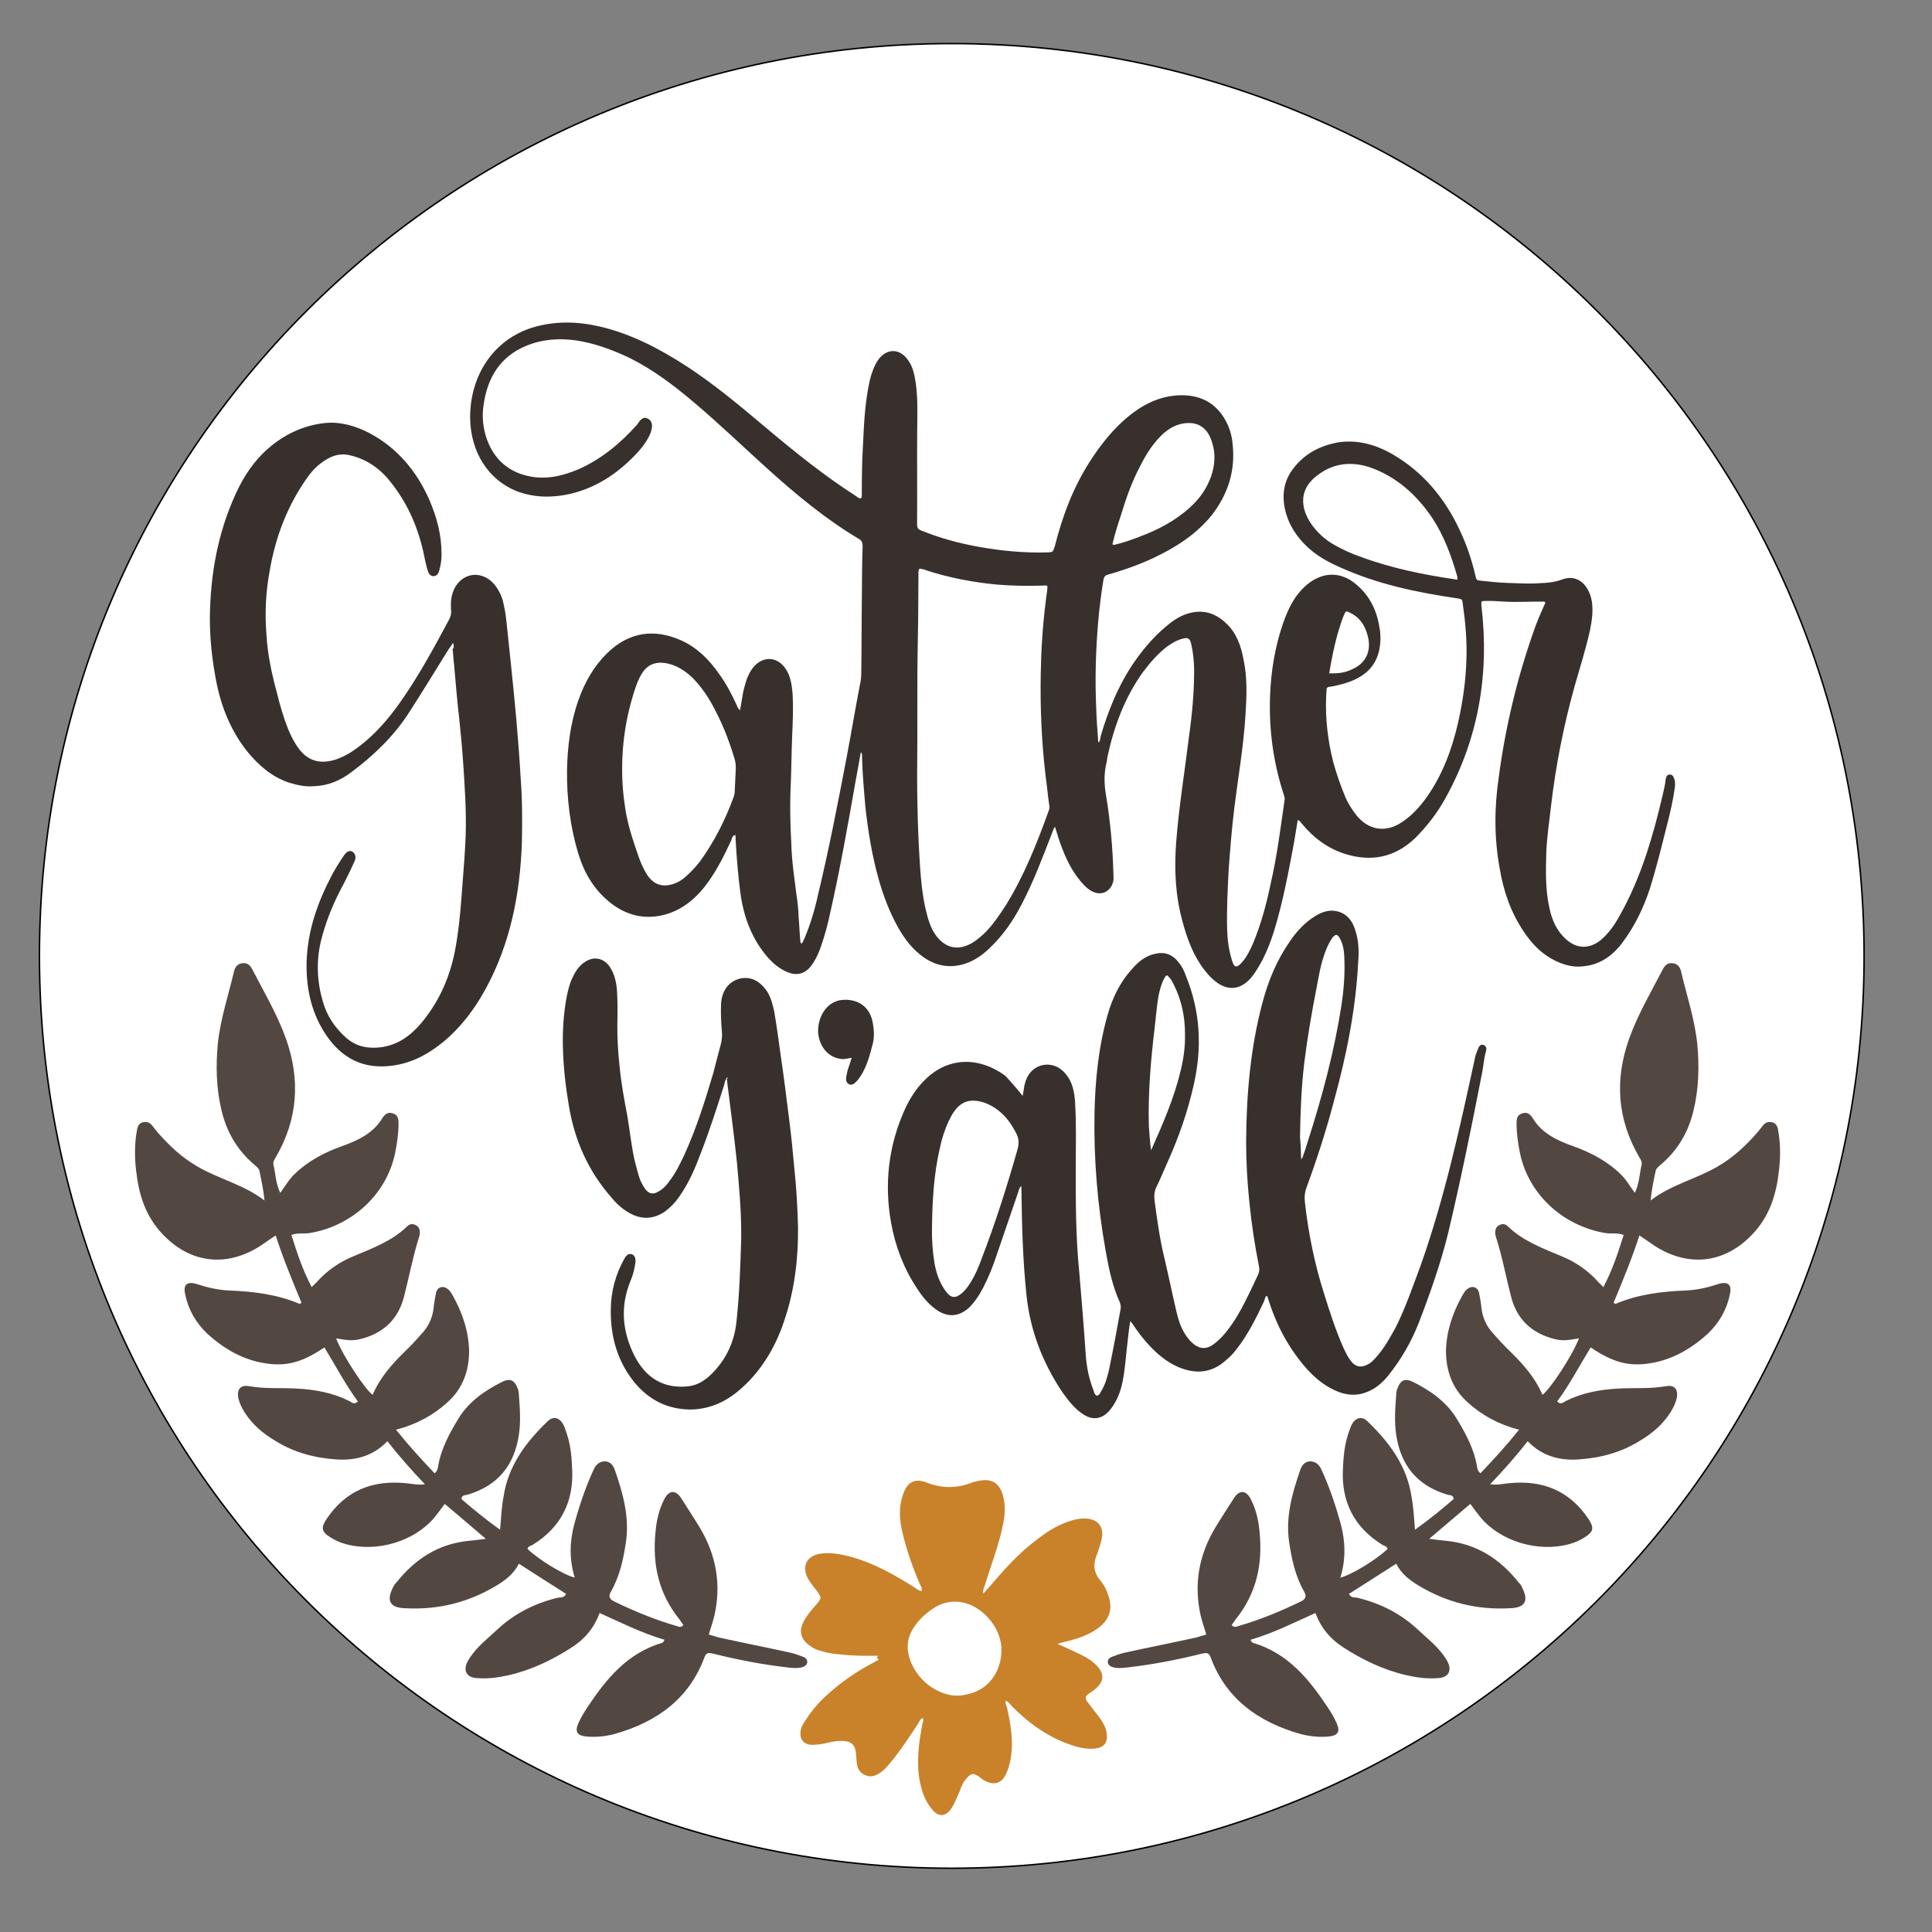
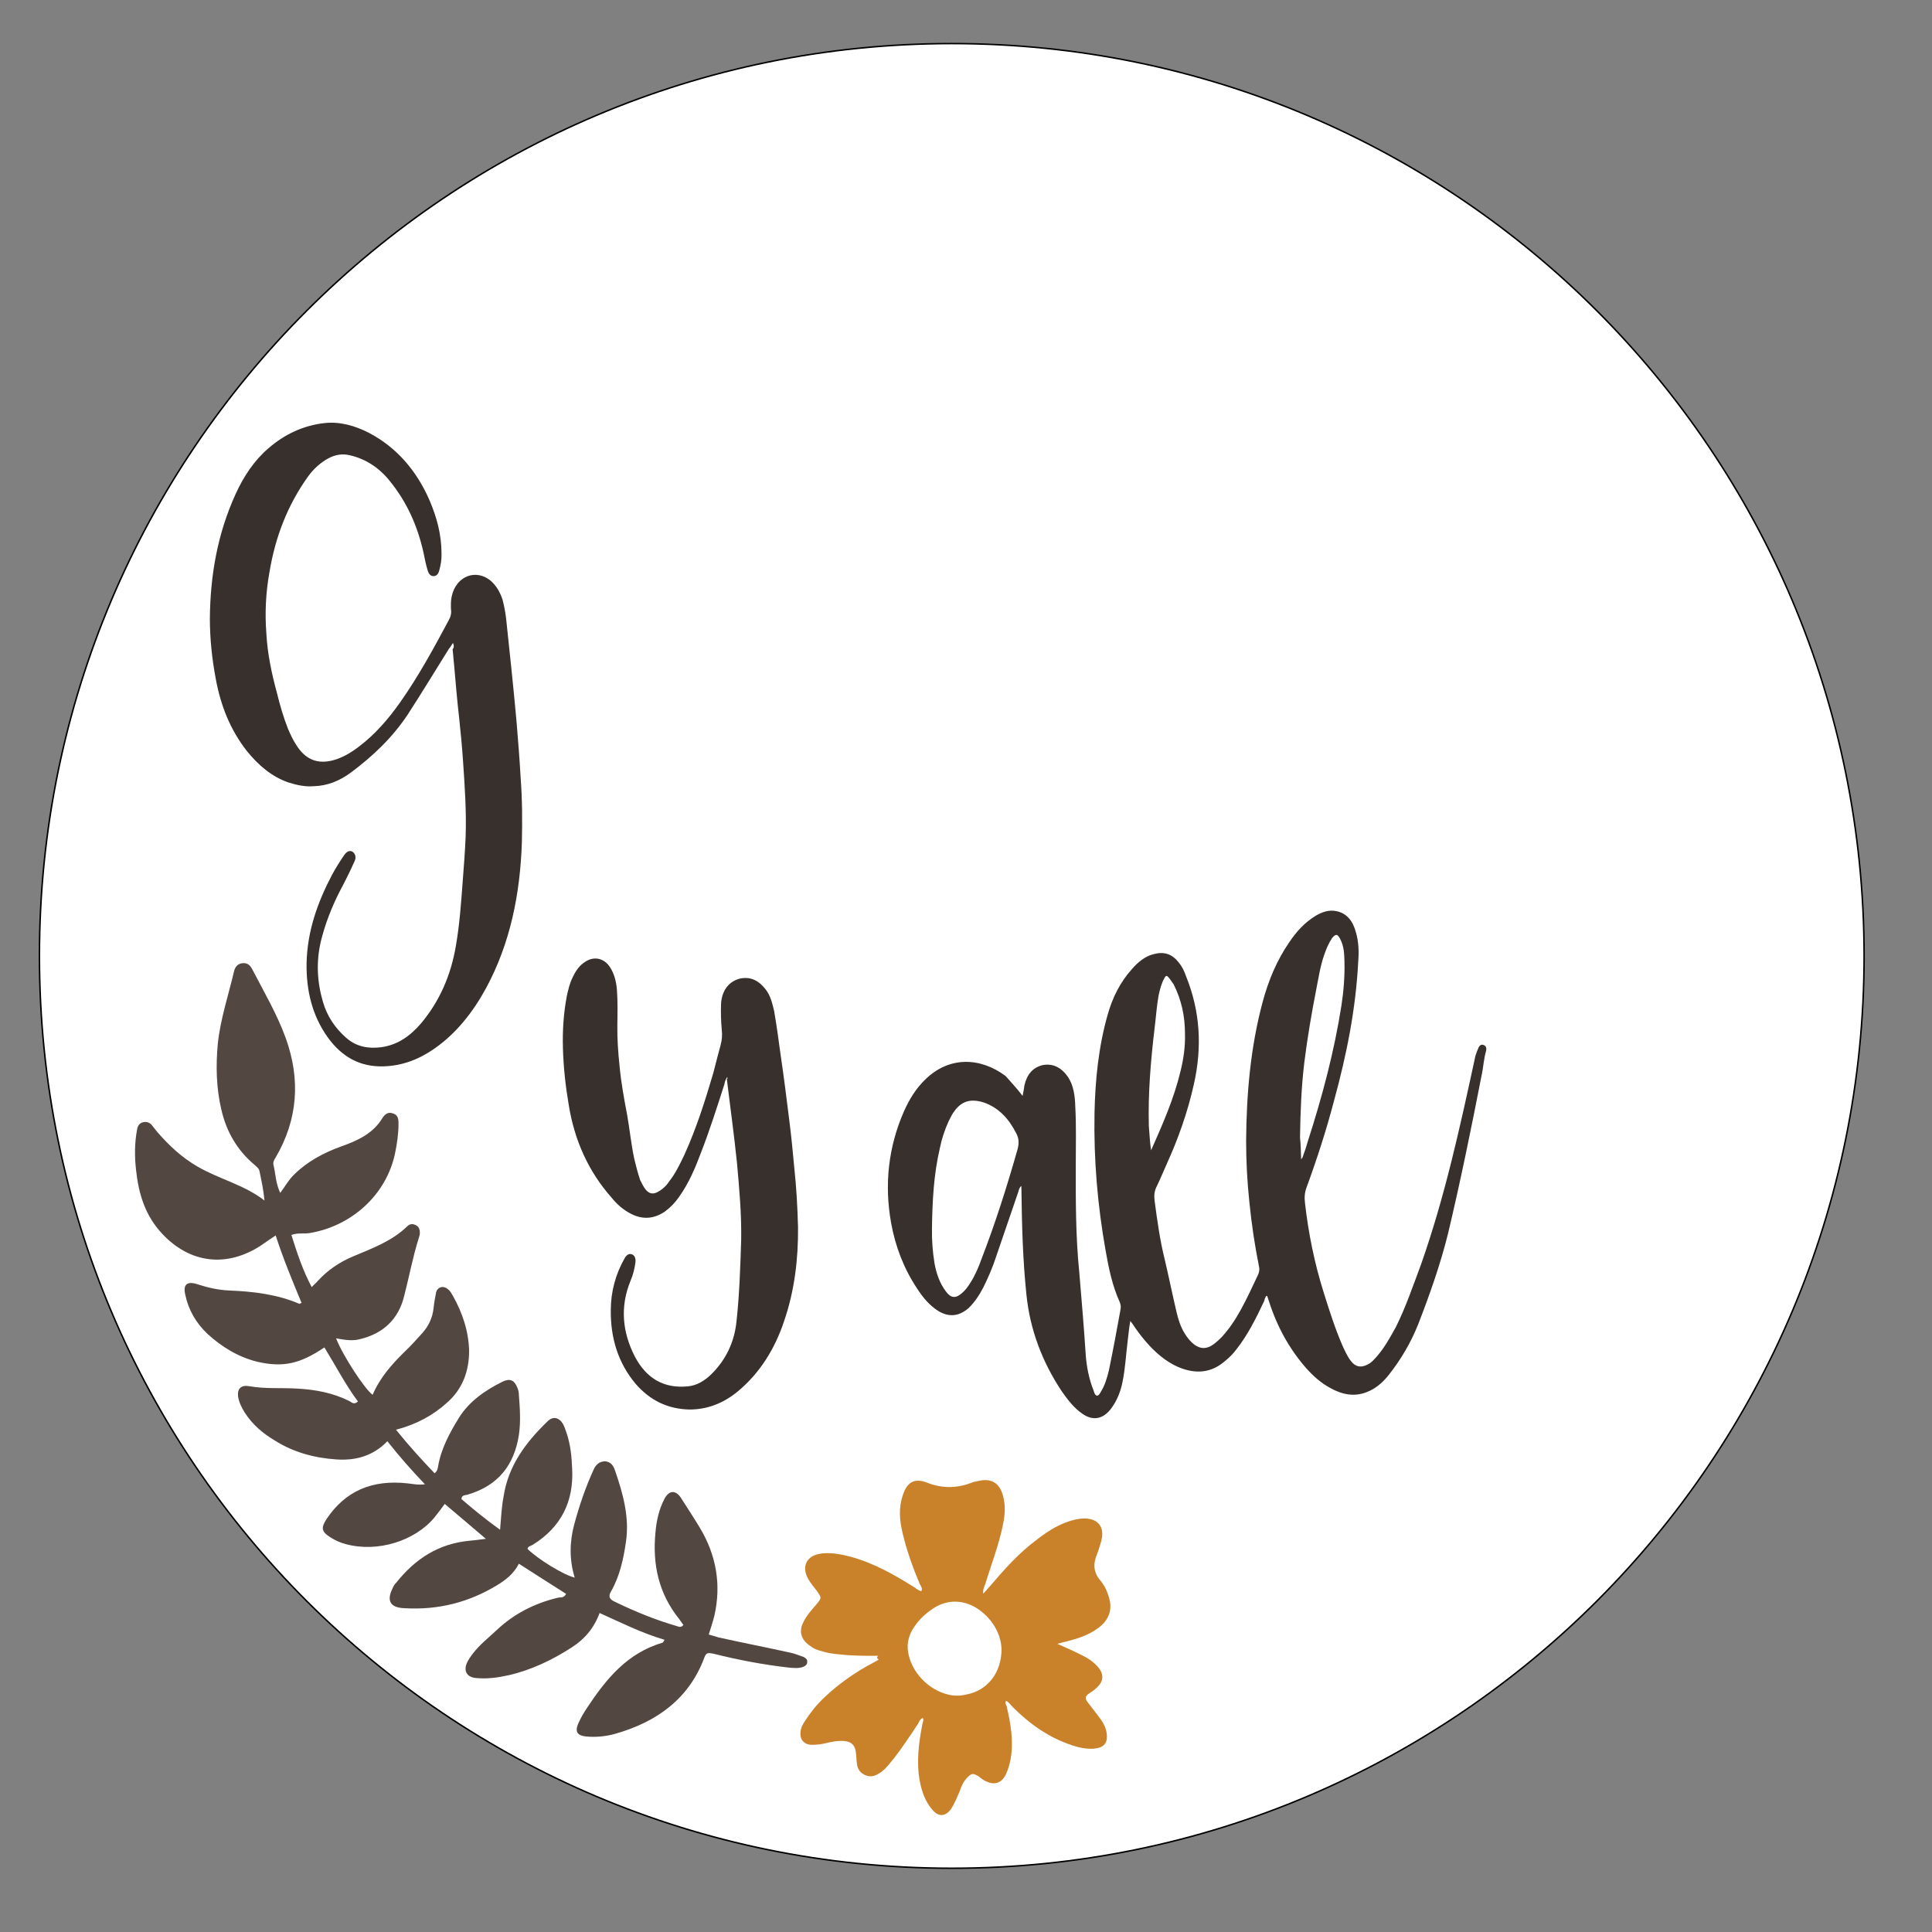
<svg xmlns="http://www.w3.org/2000/svg" xml:space="preserve" viewBox="0 0 1296 1296" height="1296px" width="1296px" y="0px" x="0px" version="1.1">
  <rect x="0" y="0" width="1296" height="1296" fill="#808080" stroke="none" />
  <path d="M 26.454 641.232 C 26.454 303.23 300.451 29.232 638.454 29.232 C 976.456 29.232 1250.45 303.23 1250.45 641.232 C 1250.45 979.235 976.456 1253.23 638.454 1253.23 C 300.451 1253.23 26.454 979.235 26.454 641.232 z" style="fill:#FFFFFF;stroke:#000000;" id="Circle" />
  <g id="">
    <g id="">
-       <path d="M 492.326 560.303 C 491.283 561.112 490.96 562.289 490.637 563.466 C 486.278 572.936 481.564 582.415 475.411 591.157 C 467.891 601.884 458.523 609.937 446.545 613.392 C 432.449 617.295 419.581 614.154 407.954 604.358 C 398.142 596.068 391.815 585.343 387.919 572.602 C 382.455 554.454 380.174 535.826 380.366 516.739 C 380.642 500.765 382.693 484.74 387.968 469.793 C 392.252 457.599 398.353 446.912 407.345 438.091 C 422.221 423.651 439.208 421.612 457.179 429.671 C 467.605 434.439 475.633 442.39 482.283 451.938 C 487.075 458.422 490.823 465.715 494.217 473.018 C 494.603 474.176 494.99 475.333 496.441 476.46 C 497.066 473.327 497.347 470.593 497.972 467.46 C 498.565 463.16 499.868 458.839 501.181 454.908 C 502.85 450.966 504.883 447.404 508.013 444.979 C 514.272 440.129 521.765 441.475 526.557 447.959 C 530.242 452.918 531.12 459.124 531.634 464.95 C 532.253 474.669 531.807 484.417 531.362 494.165 C 530.937 504.692 530.878 515.597 530.454 526.124 C 529.759 539.773 530.129 553.393 530.843 566.613 C 531.15 577.898 532.864 588.753 534.235 600.008 C 535.082 605.046 535.574 610.095 535.712 615.153 C 536.214 620.591 536.362 626.039 536.854 631.087 C 536.875 631.866 536.886 632.255 537.617 633.013 C 538.66 632.205 538.972 630.638 539.65 629.451 C 543.654 619.991 546.583 610.173 548.792 599.985 C 556.128 569.403 562.045 538.86 567.951 507.928 C 571.055 491.485 573.804 475.051 576.919 458.996 C 577.555 456.252 577.825 453.129 577.751 450.406 C 578.006 433.653 577.907 416.911 578.162 400.158 C 578.211 388.863 578.259 377.569 578.662 366.264 C 578.609 364.318 578.212 362.772 576.407 361.655 C 554.395 348.647 534.417 332.078 515.128 314.71 C 498.385 299.606 482.342 284.093 464.9 269.399 C 451.456 258.097 438.044 247.961 422.566 240.221 C 411.055 234.705 399.22 230.367 386.74 228.384 C 375.334 226.759 363.636 227.479 352.754 232.071 C 335.904 239.168 327.039 252.659 324.364 271.816 C 323.156 279.639 324.087 287.791 326.772 295.114 C 331.754 308.603 341.555 316.504 354.056 319.265 C 365.849 322.047 377.138 319.391 388.021 314.8 C 403.107 308.142 415.959 297.654 427.329 284.871 C 428.018 284.072 428.351 283.284 429.04 282.486 C 430.761 280.49 432.514 279.661 434.319 280.779 C 436.469 281.497 437.597 283.801 437.316 286.535 C 437.035 289.269 436.034 291.634 434.678 294.009 C 432.311 298.36 428.869 302.351 425.76 305.554 C 413.326 318.368 399.367 327.33 382.433 331.314 C 370.434 333.99 358.715 333.932 346.881 329.593 C 327.501 321.964 315.63 303.217 315.361 280.249 C 315.289 251.433 331.341 228.003 356.684 219.887 C 371.824 215.176 387.101 215.522 402.107 218.992 C 423.187 223.848 442.276 233.822 460.708 245.763 C 479.505 258.082 496.581 272.397 514.023 287.092 C 533.281 303.292 552.883 319.094 573.84 332.52 C 574.926 333.268 576.022 334.406 577.441 334.365 C 578.13 333.567 578.119 333.178 578.098 332.4 C 578.136 320.716 578.184 309.421 578.931 297.717 C 579.605 283.29 580.289 269.251 583.456 255.142 C 584.738 250.043 586.385 245.323 589.118 241.352 C 594.938 233.399 603.818 233.537 609.372 241.947 C 612.692 246.527 613.56 252.343 614.418 257.771 C 615.767 268.247 615.332 278.385 615.263 288.901 C 615.124 309.934 615.339 330.957 615.2 351.99 C 615.264 354.325 615.994 355.083 617.789 355.811 C 630.355 360.907 643.233 364.438 656.433 366.79 C 671.419 369.482 686.727 370.996 702.338 370.554 C 706.24 370.444 706.24 370.444 707.554 366.513 C 712.681 346.117 719.969 326.829 731.212 309.377 C 738.366 298.27 746.606 287.912 756.329 279.849 C 767.439 270.578 779.709 264.779 794.276 265.146 C 806.36 265.583 816.087 270.759 822.445 282.652 C 824.69 286.872 826.247 291.89 826.739 296.939 C 829.02 315.567 823.766 331.293 813.137 345.223 C 804.897 355.581 794.455 363.276 783.26 369.434 C 770.667 376.41 757.312 381.461 743.571 385.354 C 741.098 385.814 740.431 387.39 740.129 389.346 C 738.608 398.735 737.443 408.115 736.632 417.484 C 735.021 436.611 734.474 455.708 735.347 474.766 C 735.547 482.159 736.103 489.542 736.658 496.926 C 736.669 497.315 736.68 497.704 737.045 498.083 C 738.078 496.886 738.035 495.329 738.348 493.763 C 743.226 477.269 749.544 461.513 758.743 447.233 C 765.564 436.915 773.47 427.346 782.849 419.681 C 786.667 416.458 790.85 413.614 795.775 411.917 C 805.979 408.513 814.557 410.606 822.574 418.168 C 829.494 424.593 832.576 433.462 834.248 442.761 C 836.694 454.375 836.312 466.458 835.564 478.162 C 834.372 499.614 830.674 520.358 828.052 541.461 C 826.303 555.53 825.254 569.19 824.215 583.238 C 823.51 596.499 822.815 610.148 823.174 623.379 C 823.365 630.383 824.254 636.978 826.207 643.543 C 827.785 649.34 829.569 649.679 833.356 645.288 C 836.454 641.695 838.81 636.956 840.812 632.226 C 846.14 619.224 849.684 605.883 852.507 592.174 C 856.633 574.143 858.975 555.774 861.661 537.006 C 861.984 535.828 861.587 534.282 861.2 533.125 C 854.233 511.903 851.148 489.793 851.954 467.184 C 852.554 450.032 855.303 433.598 860.901 417.474 C 863.872 409.212 867.564 401.319 873.436 395.311 C 877.233 391.31 881.761 388.066 887.395 386.349 C 893.739 384.612 899.802 385.609 905.574 388.95 C 916.418 396.043 923.1 406.758 925.243 420.327 C 926.048 423.809 926.154 427.7 925.894 431.212 C 925.104 441.36 920.693 448.884 912.66 453.784 C 907.423 457.048 901.433 458.775 895.434 460.113 C 889.079 461.461 890.091 459.485 889.593 467.287 C 888.93 482.104 890.75 496.851 894.334 511.158 C 896.695 519.659 899.39 527.371 902.805 535.453 C 904.695 539.683 907.284 543.504 910.228 547.315 C 917.932 556.443 928.284 558.487 938.425 552.748 C 946.114 548.247 951.976 541.85 957.108 534.696 C 967.705 519.598 973.991 502.675 978.118 484.644 C 981.285 470.535 983.378 456.067 983.696 441.65 C 984.078 429.567 983.041 417.524 981.295 405.501 C 980.834 401.62 980.845 402.009 977.276 401.331 C 950.54 397.414 924.118 391.931 898.955 380.57 C 891.41 377.279 883.843 373.209 877.288 367.164 C 870.002 360.36 864.459 352.339 862.045 341.893 C 859.631 331.447 861.495 321.658 868.025 313.685 C 875.576 304.125 885.384 299.175 896.684 296.908 C 910.113 294.581 922.991 298.111 934.899 305.173 C 954.385 316.694 969.052 333.804 979.233 355.713 C 983.754 365.321 987.222 375.348 989.636 385.794 C 990.441 389.276 990.441 389.276 993.644 389.575 C 999.342 390.192 1005.39 390.8 1011.08 391.029 C 1018.54 391.207 1025.66 391.785 1033.1 391.185 C 1038.07 391.044 1043.02 390.515 1047.59 388.828 C 1059.54 384.206 1066.56 394.522 1067.88 403.831 C 1068.76 410.037 1067.87 416.293 1066.62 422.559 C 1063.77 435.491 1059.84 447.674 1056.28 460.236 C 1048.84 486.928 1043.53 513.948 1040.37 541.297 C 1039.23 551.455 1037.72 561.233 1037.28 571.371 C 1036.91 583.843 1036.55 596.704 1039.37 609.086 C 1041.01 617.217 1044.4 624.52 1050.23 629.808 C 1057.52 636.611 1066.04 636.759 1073.69 630.702 C 1078.89 626.271 1083 620.703 1086.38 614.376 C 1093.84 601.314 1099.5 587.524 1104.43 572.976 C 1108.69 560.004 1112.24 546.664 1115.42 532.944 C 1116.04 529.811 1117.02 526.668 1117.28 523.156 C 1117.59 521.589 1117.89 519.633 1120.02 519.573 C 1121.8 519.523 1122.54 520.67 1123.31 522.985 C 1123.72 524.921 1123.76 526.477 1123.46 528.433 C 1122.27 537.034 1120.37 545.266 1118.11 553.897 C 1114.59 568.016 1111.07 582.135 1106.83 595.884 C 1102.56 608.856 1096.85 620.7 1088.97 631.438 C 1082.13 640.977 1073.42 647.065 1062.44 648.155 C 1055.72 649.123 1049.29 647.358 1043.17 644.416 C 1034.17 639.997 1027.6 633.174 1022.04 624.763 C 1013.53 612.153 1008.53 597.886 1005.98 582.381 C 1002.23 561.848 1002.39 541.593 1005.39 521.258 C 1009.81 488.032 1017.46 455.882 1028.33 424.81 C 1030.62 417.736 1033.64 411.03 1036.65 404.325 C 1035.91 403.177 1035.21 403.587 1034.5 403.607 C 1025.98 403.458 1017.47 404.088 1008.94 403.551 C 1004.67 403.282 1000.4 403.014 996.498 403.124 C 993.305 403.214 993.659 403.204 993.744 406.317 C 999.258 452.503 991.561 495.947 969.557 535.512 C 964.145 545.4 957.281 554.162 949.333 562.175 C 935.49 575.418 919.588 578.204 902.4 572.849 C 890.941 569.279 881.162 562.156 873.082 552.26 C 872.351 551.502 871.975 550.733 871.255 550.364 C 871.255 550.364 870.9 550.374 870.535 549.995 C 869.608 555.084 869.025 559.774 868.098 564.862 C 864.379 584.828 860.661 604.794 854.792 624.042 C 851.853 633.471 848.193 642.532 843.083 650.465 C 841.383 653.239 839.672 655.624 837.596 657.63 C 831.713 663.248 825.348 664.207 818.502 660.506 C 814.17 657.903 810.882 654.491 807.938 650.68 C 800.578 641.152 796.369 629.978 793.204 617.995 C 788.481 600.994 787.651 583.494 788.939 565.544 C 790.768 541.348 794.735 517.48 797.639 493.643 C 799.721 478.786 801.093 463.949 801.036 448.763 C 800.888 443.315 800.386 437.878 799.173 432.46 C 798.358 428.589 797.262 427.452 793.735 428.33 C 789.854 429.219 786.359 431.265 782.874 433.7 C 776.615 438.55 771.452 444.537 766.654 450.904 C 754.68 467.599 747.393 486.886 742.975 507.262 C 742.652 508.439 742.694 509.995 742.371 511.173 C 740.443 518.627 740.644 526.02 741.909 533.383 C 744.878 551.213 746.418 568.693 746.904 586.593 C 746.936 587.761 746.957 588.539 746.989 589.706 C 746.448 595.952 741.243 600.383 735.524 598.987 C 732.31 598.299 729.408 596.045 727.216 593.77 C 720.64 586.947 716.15 578.506 712.714 569.647 C 710.813 565.027 709.246 559.62 707.69 554.601 C 706.657 555.799 706.344 557.365 705.677 558.942 C 699.369 575.087 693.416 591.222 685.314 606.638 C 679.578 617.704 672.747 627.633 663.744 636.066 C 659.248 640.477 654.021 644.129 648.043 646.246 C 638.194 649.64 628.572 648.354 619.888 642.369 C 612.29 637.132 606.768 629.889 602.288 621.838 C 596.692 611.871 592.483 600.697 589.338 589.492 C 585.013 574.037 582.462 558.533 580.599 542.229 C 579.573 530.576 578.557 519.311 578.24 507.637 C 578.219 506.859 578.542 505.682 577.446 504.544 C 576.206 511.2 575.3 517.067 574.05 523.333 C 568.822 553.077 563.593 582.821 556.935 612.217 C 555.362 619.66 553.434 627.114 550.796 634.587 C 549.483 638.519 547.815 642.46 545.426 646.033 C 541.004 653.167 534.671 655.294 527.115 651.613 C 520.644 648.681 515.529 643.373 511.103 637.268 C 503.357 626.583 499.127 614.63 496.994 601.45 C 495.226 588.649 494.178 576.217 493.475 563.386 C 493.443 562.219 493.411 561.051 493.38 559.884 C 492.691 560.682 492.336 560.692 492.326 560.303 zM 702.596 393.134 C 701.51 392.386 700.456 392.805 699.747 392.825 C 689.458 393.116 679.159 393.018 668.839 392.141 C 652.821 390.647 636.76 387.597 621.357 382.58 C 620.637 382.211 619.916 381.842 618.852 381.872 C 616.702 381.154 616.347 381.164 616.067 383.898 C 616.077 384.287 616.098 385.066 616.109 385.455 C 616.039 395.971 615.959 406.099 615.89 416.615 C 615.603 432.2 615.316 447.785 615.384 463.36 C 615.367 475.823 615.35 488.285 615.333 500.747 C 614.998 527.627 615.362 554.097 617.155 580.917 C 617.774 590.635 618.737 599.954 620.764 609.243 C 622.363 615.818 623.962 622.393 628.012 627.73 C 633.535 634.973 640.704 637.496 648.78 634.153 C 652.995 632.476 656.469 629.651 659.932 626.438 C 665.816 620.82 670.248 614.074 674.681 607.328 C 686.925 587.511 695.568 565.848 703.491 543.816 C 704.158 542.239 704.127 541.072 703.73 539.526 C 702.851 533.32 702.327 527.104 701.449 520.898 C 698.697 497.999 697.708 474.662 698.149 451.673 C 698.426 435.699 699.412 419.705 701.462 403.68 C 701.722 400.168 702.691 396.636 702.596 393.134 zM 417.401 520.754 C 417.57 526.98 418.094 533.196 418.962 539.013 C 420.353 551.046 424.218 562.619 428.072 573.803 C 429.618 578.433 431.508 582.663 434.108 586.873 C 437.438 591.841 441.77 594.445 447.436 593.895 C 451.683 593.386 455.543 591.719 459.017 588.895 C 462.835 585.671 466.288 582.069 469.375 578.087 C 478.96 564.965 486.375 550.346 491.994 535 C 492.661 533.423 492.963 531.468 492.91 529.522 C 493.138 524.842 493.366 520.163 493.594 515.483 C 493.531 513.149 493.478 511.203 492.705 508.888 C 488.798 495.758 483.848 483.437 477.134 471.554 C 473.407 465.04 468.981 458.934 463.511 453.637 C 458.417 449.108 452.646 445.766 446.228 444.779 C 439.455 443.803 433.832 445.909 430.109 452.634 C 428.409 455.408 427.418 458.162 426.428 460.916 C 419.85 480.184 416.841 500.13 417.401 520.754 zM 977.647 388.859 C 977.616 387.692 977.605 387.302 977.595 386.913 C 973.666 373.005 968.685 359.516 960.907 347.664 C 950.174 331.612 936.354 319.541 918.79 313.417 C 906.612 309.478 894.925 310.588 884.482 318.282 C 872.986 326.396 871.163 337.741 878.597 349.992 C 883.045 356.876 888.869 362.163 895.716 365.864 C 901.122 368.826 906.517 371.399 911.892 373.195 C 933.057 381.163 955.19 385.6 977.647 388.859 zM 746.215 365.03 C 746.945 365.788 747.644 365.379 747.999 365.369 C 753.289 364.051 758.569 362.344 763.838 360.247 C 776.494 355.606 788.398 349.428 798.443 340.187 C 804.682 334.558 809.469 327.803 812.44 319.541 C 815.067 311.678 815.565 303.875 812.871 296.163 C 810.155 287.673 804.717 283.543 796.912 283.763 C 789.816 283.964 783.869 287.248 778.685 292.457 C 773.156 298.065 768.724 304.811 765.022 312.315 C 759.276 322.992 755.325 334.397 751.739 346.181 C 749.769 352.078 747.809 358.364 746.215 365.03 zM 891.654 451.652 C 897.341 451.881 902.297 451.351 907.201 448.876 C 916.674 444.714 920.344 436.042 917.221 425.616 C 915.257 418.662 911.572 413.704 905.101 410.772 C 902.941 409.664 902.596 410.064 901.595 412.428 C 899.927 416.37 898.624 420.69 897.321 425.011 C 895.06 433.253 893.174 442.263 891.654 451.652 z" style="fill:#38302C;" />
      <path d="M 303.839 431.283 C 302.817 432.869 302.139 434.057 301.107 435.254 C 291.919 449.923 283.085 464.581 273.542 479.26 C 263.311 494.737 250.156 507.181 235.541 518.109 C 227.883 523.778 219.808 527.121 210.584 527.382 C 204.563 527.942 198.844 526.546 193.115 524.761 C 182 520.792 173.274 513.25 165.56 503.733 C 154.525 489.636 148.05 473.463 144.715 455.254 C 142.228 442.084 140.793 428.495 140.778 414.866 C 141.05 385.651 145.977 357.862 158.041 331.43 C 163.401 319.595 170.566 308.878 179.934 300.825 C 191.033 291.165 203.658 285.355 217.817 283.787 C 228.085 282.717 238.103 285.55 247.465 290.347 C 265.834 299.953 279.394 315.536 288.103 335.539 C 293.032 347.083 296.187 358.676 296.181 371.528 C 296.287 375.419 295.672 378.941 294.703 382.473 C 294.067 385.217 292.68 386.425 290.906 386.475 C 289.132 386.525 287.681 385.398 286.898 382.694 C 285.728 378.833 284.913 374.962 284.087 370.701 C 280.042 352.513 272.868 336.749 261.479 322.663 C 254.495 313.903 245.457 307.928 235.094 305.495 C 229.73 304.089 224.784 305.008 220.236 307.473 C 214.988 310.348 210.481 314.369 206.716 319.538 C 193.032 338.618 184.733 359.882 180.765 383.749 C 178.296 397.449 177.602 411.098 178.692 425.087 C 179.416 438.696 182.259 451.856 185.811 464.996 C 187.807 473.118 190.158 481.229 193.207 488.931 C 194.721 492.393 196.235 495.855 198.459 499.297 C 204.776 509.633 213.031 512.904 223.955 509.869 C 229.944 508.142 235.536 504.869 240.752 500.827 C 251.539 492.733 260.489 482.355 268.353 471.229 C 280.661 453.746 290.808 435.156 300.944 416.177 C 302.3 413.802 302.946 411.447 302.517 408.733 C 302.443 406.009 302.359 402.896 302.994 400.152 C 305.818 386.443 319.517 380.993 329.704 390.051 C 333.347 393.452 335.592 397.673 337.138 402.302 C 338.329 406.941 339.165 411.591 339.647 416.25 C 342.034 438.77 344.41 460.9 346.442 483.429 C 347.5 496.25 348.558 509.071 349.261 521.902 C 350.362 536.28 350.398 550.688 350.079 565.105 C 348.891 599.798 342.328 632.695 326.101 662.751 C 317.31 678.966 305.982 693.305 291.346 703.455 C 280.892 710.76 269.645 714.973 257.227 715.324 C 241.617 715.765 229.364 709.102 219.77 695.744 C 209.435 681.238 205.433 664.606 205.646 646.297 C 206.118 624.476 213.051 605.198 222.843 586.618 C 225.211 582.267 227.933 577.906 230.665 573.935 C 232.709 570.762 234.828 570.312 236.633 571.429 C 238.449 572.936 239.222 575.251 237.533 578.414 C 234.519 585.119 231.151 591.835 227.772 598.161 C 222.381 608.828 218.065 619.854 215.189 631.618 C 212.011 645.338 212.735 658.947 216.642 672.077 C 219.39 681.735 224.933 689.756 232.209 696.171 C 239.119 702.206 246.966 703.542 255.46 702.523 C 266.426 701.044 274.793 695.356 282.366 686.574 C 294.747 671.815 302.442 654.463 305.806 634.507 C 308.264 620.418 309.292 605.98 310.331 591.932 C 311.121 581.784 311.911 571.637 312.345 561.5 C 312.945 544.348 311.781 527.635 310.607 510.534 C 309.998 501.205 309.025 491.497 308.062 482.178 C 306.67 470.145 305.622 457.713 304.585 445.67 C 304.135 442.178 304.04 438.676 303.601 435.573 C 304.633 434.375 304.591 432.819 303.839 431.283 z" style="fill:#38302C;" />
    </g>
    <g id="">
-       <path d="M 685.962 735.13 C 686.597 732.386 686.889 730.042 687.191 728.086 C 688.774 721.032 692.55 716.252 699.249 714.504 C 706.313 713.136 712.074 716.089 716.511 722.584 C 720.217 728.32 721.117 735.304 721.307 742.309 C 722.01 755.14 721.649 768.001 721.643 780.852 C 721.589 804.998 721.534 829.144 723.963 853.22 C 725.535 871.868 727.095 890.127 728.312 908.785 C 728.889 916.946 730.53 925.078 733.579 932.78 C 733.966 933.937 734.373 935.873 735.803 936.222 C 737.222 936.182 737.889 934.605 738.567 933.418 C 741.289 929.057 742.582 924.348 743.864 919.249 C 746.687 905.539 749.166 892.228 751.634 878.529 C 751.947 876.962 751.905 875.406 751.142 873.48 C 746.234 862.715 743.789 851.101 741.687 839.089 C 736.24 808.478 733.632 777.787 734.206 746.617 C 734.668 724.407 736.904 702.146 743.064 680.553 C 746.305 669.168 751.353 658.901 759.28 650.109 C 763.411 645.319 768.272 641.287 774.272 639.949 C 780.97 638.202 786.345 639.997 790.761 645.714 C 792.963 648.377 794.467 651.45 795.626 654.922 C 805.14 678.408 806.505 702.514 800.795 727.599 C 796.679 746.018 790.414 763.72 782.708 780.683 C 780.362 785.812 778.371 790.931 776.014 795.67 C 774.325 798.834 774.054 801.957 774.504 805.449 C 776.283 818.639 778.061 831.829 781.248 844.59 C 784.059 856.583 786.515 868.585 789.326 880.578 C 790.528 885.607 792.073 890.236 794.673 894.446 C 796.532 897.509 798.734 900.173 801.271 902.048 C 804.892 904.672 808.451 904.96 812.3 902.904 C 815.096 901.268 817.172 899.262 819.592 896.857 C 824.766 891.258 828.855 884.912 832.578 878.186 C 836.634 870.673 840.326 862.78 844.017 854.887 C 844.684 853.31 844.986 851.354 844.589 849.808 C 841.715 835.481 839.55 821.133 838.084 806.376 C 836.65 792.787 835.926 779.178 835.911 765.548 C 836.119 733.999 838.822 702.768 846.878 672.555 C 850.745 658.037 856.406 644.246 864.948 631.933 C 869.725 624.788 875.243 618.79 882.577 614.299 C 886.771 611.844 891.341 610.157 896.34 611.184 C 903.478 612.54 907.528 617.877 909.503 625.221 C 911.456 631.786 911.636 638.401 911.106 645.036 C 909.489 677.015 903.228 707.956 894.827 738.569 C 889.679 758.186 883.456 777.444 876.513 796.333 C 875.189 799.875 874.918 802.998 875.379 806.879 C 877.713 827.453 881.81 847.587 888.025 867.272 C 891.911 879.624 895.797 891.975 901.091 903.898 C 902.595 906.971 904.109 910.433 906.312 913.096 C 909.256 916.907 912.825 917.585 917.029 915.519 C 919.836 914.272 921.901 911.877 923.966 909.482 C 928.785 903.893 932.508 897.168 936.231 890.442 C 942.968 877.011 947.899 862.463 953.195 848.294 C 969.02 803.452 979.127 757.214 989.223 710.587 C 989.524 708.631 990.181 706.665 990.849 705.089 C 991.182 704.3 991.516 703.512 991.849 702.724 C 992.517 701.147 993.915 700.329 995.355 701.067 C 997.15 701.795 997.192 703.351 996.88 704.918 C 995.254 710.416 995.057 716.263 993.786 721.751 C 986.932 756.993 979.723 792.245 971.439 827.138 C 966.322 847.923 959.066 868.378 951.434 888.065 C 946.451 900.668 939.661 912.153 931.421 922.511 C 927.301 927.69 922.44 931.722 916.816 933.828 C 908.386 937.182 900.173 935.467 892.241 931.018 C 886.115 927.687 881.021 923.158 876.261 917.841 C 864.903 904.921 856.686 889.966 851.254 872.985 C 850.868 871.828 850.481 870.67 850.095 869.513 C 850.095 869.513 849.74 869.523 849.73 869.134 C 848.686 869.942 848.374 871.509 848.051 872.686 C 842.681 884.131 836.956 895.587 829.404 905.147 C 827.349 907.931 824.929 910.336 822.499 912.352 C 812.797 921.193 802.164 921.883 790.674 917.146 C 782.053 913.495 774.778 907.081 768.546 899.858 C 765.613 896.436 763.034 893.004 760.445 889.183 C 760.069 888.415 759.338 887.657 758.232 886.131 C 757.294 890.83 757.056 895.121 756.462 899.421 C 755.297 908.8 754.841 918.159 752.955 927.17 C 751.705 933.436 749.38 939.343 745.615 944.512 C 740.139 952.066 733.075 953.434 725.831 948.187 C 720.404 944.446 716.353 939.109 712.292 933.382 C 699.336 913.888 690.939 892.318 688.51 868.242 C 686.103 844.944 685.479 821.986 685.2 798.628 C 685.179 797.85 685.147 796.683 685.116 795.515 C 683.728 796.723 683.416 798.289 683.093 799.467 C 678.162 814.015 673.22 828.174 668.289 842.722 C 665.996 849.797 662.993 856.891 659.625 863.607 C 656.924 868.746 653.858 873.506 649.706 877.517 C 643.113 883.156 636.383 883.736 629.16 879.267 C 623.378 875.536 618.973 870.209 615.267 864.472 C 606.382 851.094 600.659 836.457 597.732 820.184 C 593.121 794.223 595.993 769.219 606.357 745.56 C 610.038 737.278 614.46 730.143 620.688 724.126 C 636.596 708.488 657.56 709.063 674.594 721.822 C 677.892 725.623 681.911 729.793 685.962 735.13 zM 625.177 824.081 C 625.033 831.874 625.599 839.646 626.875 847.399 C 628.129 854.373 630.438 860.928 634.488 866.265 C 637.808 870.844 641.012 871.143 645.174 867.521 C 647.605 865.505 649.315 863.12 651.015 860.346 C 654.081 855.586 656.417 850.068 658.398 844.56 C 667.687 820.542 675.537 795.786 682.666 770.661 C 683.624 766.74 683.54 763.627 681.671 760.175 C 676.795 750.577 670.208 743.365 660.523 739.744 C 649.774 736.154 643.472 739.448 638.383 748.159 C 637.705 749.346 637.038 750.923 636.36 752.11 C 633.68 758.028 631.71 763.925 630.46 770.191 C 626.323 787.832 625.4 806.161 625.177 824.081 zM 872.812 777.745 C 873.49 776.557 873.845 776.547 873.835 776.158 C 875.159 772.616 876.472 768.685 877.441 765.152 C 886.938 735.677 894.994 705.463 899.836 674.562 C 901.346 664.783 902.135 654.636 901.871 644.908 C 901.734 639.849 901.596 634.79 898.976 629.802 C 897.107 626.35 896.042 626.38 893.633 629.174 C 891.244 632.747 889.576 636.688 888.263 640.619 C 885.625 648.093 884.428 656.305 882.865 664.138 C 879.75 680.192 876.991 696.237 874.951 712.65 C 872.922 729.453 872.311 746.216 872.056 762.968 C 872.538 767.628 872.665 772.297 872.812 777.745 zM 772.166 771.635 C 779.861 754.282 787.556 736.93 792.016 718.111 C 793.934 710.269 795.131 702.057 794.898 693.496 C 794.936 681.812 792.501 670.588 787.249 660.222 C 786.497 658.685 785.745 657.149 784.649 656.012 C 782.812 653.727 782.457 653.737 781.101 656.112 C 779.068 659.674 778.109 663.596 777.161 667.906 C 775.932 674.951 775.423 682.364 774.549 689.399 C 771.948 711.28 770.056 733.141 770.658 755.322 C 771.171 761.148 771.308 766.207 772.166 771.635 z" style="fill:#38302C;" />
+       <path d="M 685.962 735.13 C 686.597 732.386 686.889 730.042 687.191 728.086 C 688.774 721.032 692.55 716.252 699.249 714.504 C 706.313 713.136 712.074 716.089 716.511 722.584 C 720.217 728.32 721.117 735.304 721.307 742.309 C 722.01 755.14 721.649 768.001 721.643 780.852 C 721.589 804.998 721.534 829.144 723.963 853.22 C 725.535 871.868 727.095 890.127 728.312 908.785 C 728.889 916.946 730.53 925.078 733.579 932.78 C 733.966 933.937 734.373 935.873 735.803 936.222 C 737.222 936.182 737.889 934.605 738.567 933.418 C 741.289 929.057 742.582 924.348 743.864 919.249 C 746.687 905.539 749.166 892.228 751.634 878.529 C 751.947 876.962 751.905 875.406 751.142 873.48 C 746.234 862.715 743.789 851.101 741.687 839.089 C 736.24 808.478 733.632 777.787 734.206 746.617 C 734.668 724.407 736.904 702.146 743.064 680.553 C 746.305 669.168 751.353 658.901 759.28 650.109 C 763.411 645.319 768.272 641.287 774.272 639.949 C 780.97 638.202 786.345 639.997 790.761 645.714 C 792.963 648.377 794.467 651.45 795.626 654.922 C 805.14 678.408 806.505 702.514 800.795 727.599 C 796.679 746.018 790.414 763.72 782.708 780.683 C 780.362 785.812 778.371 790.931 776.014 795.67 C 774.325 798.834 774.054 801.957 774.504 805.449 C 776.283 818.639 778.061 831.829 781.248 844.59 C 784.059 856.583 786.515 868.585 789.326 880.578 C 790.528 885.607 792.073 890.236 794.673 894.446 C 796.532 897.509 798.734 900.173 801.271 902.048 C 804.892 904.672 808.451 904.96 812.3 902.904 C 815.096 901.268 817.172 899.262 819.592 896.857 C 824.766 891.258 828.855 884.912 832.578 878.186 C 836.634 870.673 840.326 862.78 844.017 854.887 C 844.684 853.31 844.986 851.354 844.589 849.808 C 841.715 835.481 839.55 821.133 838.084 806.376 C 836.65 792.787 835.926 779.178 835.911 765.548 C 836.119 733.999 838.822 702.768 846.878 672.555 C 850.745 658.037 856.406 644.246 864.948 631.933 C 869.725 624.788 875.243 618.79 882.577 614.299 C 886.771 611.844 891.341 610.157 896.34 611.184 C 903.478 612.54 907.528 617.877 909.503 625.221 C 911.456 631.786 911.636 638.401 911.106 645.036 C 909.489 677.015 903.228 707.956 894.827 738.569 C 889.679 758.186 883.456 777.444 876.513 796.333 C 875.189 799.875 874.918 802.998 875.379 806.879 C 877.713 827.453 881.81 847.587 888.025 867.272 C 891.911 879.624 895.797 891.975 901.091 903.898 C 902.595 906.971 904.109 910.433 906.312 913.096 C 909.256 916.907 912.825 917.585 917.029 915.519 C 919.836 914.272 921.901 911.877 923.966 909.482 C 928.785 903.893 932.508 897.168 936.231 890.442 C 942.968 877.011 947.899 862.463 953.195 848.294 C 969.02 803.452 979.127 757.214 989.223 710.587 C 989.524 708.631 990.181 706.665 990.849 705.089 C 991.182 704.3 991.516 703.512 991.849 702.724 C 992.517 701.147 993.915 700.329 995.355 701.067 C 997.15 701.795 997.192 703.351 996.88 704.918 C 995.254 710.416 995.057 716.263 993.786 721.751 C 986.932 756.993 979.723 792.245 971.439 827.138 C 966.322 847.923 959.066 868.378 951.434 888.065 C 946.451 900.668 939.661 912.153 931.421 922.511 C 927.301 927.69 922.44 931.722 916.816 933.828 C 908.386 937.182 900.173 935.467 892.241 931.018 C 886.115 927.687 881.021 923.158 876.261 917.841 C 864.903 904.921 856.686 889.966 851.254 872.985 C 850.868 871.828 850.481 870.67 850.095 869.513 C 850.095 869.513 849.74 869.523 849.73 869.134 C 848.686 869.942 848.374 871.509 848.051 872.686 C 842.681 884.131 836.956 895.587 829.404 905.147 C 827.349 907.931 824.929 910.336 822.499 912.352 C 812.797 921.193 802.164 921.883 790.674 917.146 C 782.053 913.495 774.778 907.081 768.546 899.858 C 765.613 896.436 763.034 893.004 760.445 889.183 C 760.069 888.415 759.338 887.657 758.232 886.131 C 757.294 890.83 757.056 895.121 756.462 899.421 C 755.297 908.8 754.841 918.159 752.955 927.17 C 751.705 933.436 749.38 939.343 745.615 944.512 C 740.139 952.066 733.075 953.434 725.831 948.187 C 720.404 944.446 716.353 939.109 712.292 933.382 C 699.336 913.888 690.939 892.318 688.51 868.242 C 686.103 844.944 685.479 821.986 685.2 798.628 C 685.179 797.85 685.147 796.683 685.116 795.515 C 683.728 796.723 683.416 798.289 683.093 799.467 C 678.162 814.015 673.22 828.174 668.289 842.722 C 665.996 849.797 662.993 856.891 659.625 863.607 C 656.924 868.746 653.858 873.506 649.706 877.517 C 643.113 883.156 636.383 883.736 629.16 879.267 C 623.378 875.536 618.973 870.209 615.267 864.472 C 606.382 851.094 600.659 836.457 597.732 820.184 C 593.121 794.223 595.993 769.219 606.357 745.56 C 610.038 737.278 614.46 730.143 620.688 724.126 C 636.596 708.488 657.56 709.063 674.594 721.822 C 677.892 725.623 681.911 729.793 685.962 735.13 zM 625.177 824.081 C 625.033 831.874 625.599 839.646 626.875 847.399 C 628.129 854.373 630.438 860.928 634.488 866.265 C 637.808 870.844 641.012 871.143 645.174 867.521 C 647.605 865.505 649.315 863.12 651.015 860.346 C 654.081 855.586 656.417 850.068 658.398 844.56 C 667.687 820.542 675.537 795.786 682.666 770.661 C 683.624 766.74 683.54 763.627 681.671 760.175 C 676.795 750.577 670.208 743.365 660.523 739.744 C 649.774 736.154 643.472 739.448 638.383 748.159 C 637.705 749.346 637.038 750.923 636.36 752.11 C 633.68 758.028 631.71 763.925 630.46 770.191 C 626.323 787.832 625.4 806.161 625.177 824.081 zM 872.812 777.745 C 873.49 776.557 873.845 776.547 873.835 776.158 C 875.159 772.616 876.472 768.685 877.441 765.152 C 886.938 735.677 894.994 705.463 899.836 674.562 C 901.346 664.783 902.135 654.636 901.871 644.908 C 901.734 639.849 901.596 634.79 898.976 629.802 C 897.107 626.35 896.042 626.38 893.633 629.174 C 891.244 632.747 889.576 636.688 888.263 640.619 C 885.625 648.093 884.428 656.305 882.865 664.138 C 879.75 680.192 876.991 696.237 874.951 712.65 C 872.922 729.453 872.311 746.216 872.056 762.968 C 872.538 767.628 872.665 772.297 872.812 777.745 zM 772.166 771.635 C 779.861 754.282 787.556 736.93 792.016 718.111 C 793.934 710.269 795.131 702.057 794.898 693.496 C 794.936 681.812 792.501 670.588 787.249 660.222 C 782.812 653.727 782.457 653.737 781.101 656.112 C 779.068 659.674 778.109 663.596 777.161 667.906 C 775.932 674.951 775.423 682.364 774.549 689.399 C 771.948 711.28 770.056 733.141 770.658 755.322 C 771.171 761.148 771.308 766.207 772.166 771.635 z" style="fill:#38302C;" />
      <path d="M 487.851 722.431 C 486.485 724.417 486.172 725.983 485.86 727.55 C 480.95 742.876 476.04 758.203 470.4 772.771 C 466.428 783.398 462.09 793.645 455.592 802.786 C 452.86 806.758 449.751 809.961 445.923 812.795 C 438.599 817.675 431.159 818.275 423.238 814.216 C 418.197 811.632 413.834 807.861 410.159 803.292 C 394.772 785.814 385.332 765.052 381.484 741.016 C 379.372 728.614 377.959 715.803 377.611 702.962 C 377.294 691.288 378.041 679.584 380.218 668.23 C 381.166 663.919 382.114 659.609 384.137 655.657 C 386.15 651.316 388.538 647.744 392.378 645.299 C 398.303 641.237 405.086 642.603 409.158 648.719 C 412.123 653.308 413.325 658.336 413.827 663.774 C 414.393 671.547 414.261 679.728 414.117 687.521 C 414.005 696.481 414.614 705.81 415.566 714.74 C 416.582 726.004 418.662 737.239 420.732 748.084 C 422.415 757.772 423.389 767.48 425.427 777.158 C 426.629 782.187 427.82 786.826 429.366 791.456 C 430.493 793.76 431.621 796.065 433.093 797.97 C 435.296 800.634 437.8 801.342 440.951 799.695 C 444.102 798.049 446.877 795.633 448.921 792.46 C 453.041 787.281 456.065 780.965 459.089 774.648 C 467.129 756.897 473.018 738.427 478.542 719.579 C 480.147 713.302 481.752 707.026 483.367 701.139 C 484.337 697.607 484.596 694.095 484.147 690.603 C 483.633 684.776 483.485 679.328 483.682 673.481 C 484.148 664.511 488.946 658.145 496.709 656.367 C 503.773 654.999 509.179 657.962 513.595 663.678 C 516.905 667.868 518.117 673.286 519.319 678.315 C 521.002 688.003 522.341 698.09 523.669 707.788 C 525.845 722.524 527.655 736.882 529.475 751.629 C 530.825 762.105 531.82 772.591 532.825 783.467 C 534.248 796.667 534.962 809.887 535.322 823.118 C 535.548 844.53 532.936 866.022 526.024 886.078 C 519.79 904.947 509.58 921.202 494.996 933.297 C 485.274 941.361 474.381 945.563 462.308 945.515 C 448.095 945.138 436.229 939.633 426.333 928.23 C 414.589 914.153 409.523 897.551 409.725 878.853 C 409.742 866.391 412.973 854.617 419.074 843.93 C 420.429 841.555 422.182 840.726 423.977 841.455 C 425.772 842.183 426.535 844.108 426.254 846.842 C 425.66 851.143 424.702 855.064 423.033 859.005 C 415.704 876.737 417.588 893.818 425.836 909.941 C 433.699 924.906 445.597 931.579 461.53 929.96 C 467.551 929.401 472.788 926.137 477.284 921.726 C 486.965 912.106 492.679 900.262 494.073 886.203 C 496.06 867.844 496.627 849.525 497.195 831.206 C 497.44 814.064 495.921 797.362 494.392 780.27 C 492.455 761.243 489.82 742.625 487.528 723.608 C 488.248 723.977 487.883 723.598 487.851 722.431 z" style="fill:#38302C;" />
-       <path d="M 571.295 709.556 C 568.112 710.036 566.005 710.874 563.145 710.176 C 555.298 708.84 549.786 701.987 548.833 693.057 C 548.183 682.171 554.649 671.863 564.562 670.804 C 574.474 669.745 583.836 674.543 585.593 686.955 C 586.43 691.604 586.556 696.273 585.264 700.983 C 583.013 709.614 580.751 717.856 575.254 724.632 C 572.845 727.426 571.092 728.254 569.287 727.137 C 567.481 726.02 567.073 724.084 568.043 720.552 C 568.647 716.641 570.336 713.478 571.295 709.556 z" style="fill:#38302C;" />
    </g>
  </g>
  <g id="">
-     <path d="M 1192.71 757.813 C 1192.37 755.245 1191 752.998 1187.94 752.677 C 1185.21 752.356 1183.51 753.64 1182.15 755.566 C 1181.13 756.85 1180.11 758.134 1179.08 759.418 C 1171.25 768.406 1162.74 776.43 1152.18 782.529 C 1137.87 790.875 1120.84 794.727 1107.22 805.319 C 1107.9 798.258 1109.26 791.838 1110.63 785.418 C 1110.97 783.813 1112.33 782.85 1113.69 781.566 C 1125.61 771.616 1132.76 759.097 1136.17 744.332 C 1139.58 729.887 1139.92 715.122 1138.55 700.356 C 1136.85 683.665 1131.4 667.615 1127.66 651.566 C 1126.97 648.677 1125.27 646.43 1121.87 646.109 C 1118.46 645.788 1116.76 647.714 1115.39 650.282 C 1107.56 665.368 1098.71 680.455 1092.92 696.504 C 1083.04 724.109 1084.74 750.751 1099.73 776.43 C 1100.75 778.035 1101.77 779.64 1101.09 781.887 C 1099.73 787.665 1099.73 793.764 1096.66 800.184 C 1093.26 795.69 1090.87 791.196 1087.13 787.665 C 1078.27 778.998 1067.37 773.221 1055.79 769.048 C 1044.89 765.196 1034.34 760.381 1028.2 750.109 C 1026.5 747.541 1024.46 745.616 1021.05 746.899 C 1017.65 747.862 1017.31 750.751 1017.31 753.64 C 1017.31 760.381 1018.33 767.443 1019.69 773.863 C 1025.48 801.147 1048.3 822.332 1076.91 827.147 C 1081 827.789 1085.08 826.826 1089.17 828.431 C 1085.42 840.307 1081.68 851.863 1075.55 863.418 C 1073.84 861.492 1072.48 860.529 1071.46 859.245 C 1064.99 852.184 1057.15 846.727 1047.96 842.875 C 1035.02 837.418 1021.73 832.603 1011.52 822.653 C 1009.81 821.048 1008.11 820.727 1006.07 821.69 C 1003.68 822.653 1003 824.579 1003 827.147 C 1003 828.11 1003.34 829.394 1003.68 830.356 C 1007.77 843.196 1010.15 856.357 1013.56 869.517 C 1017.31 884.604 1027.18 894.554 1043.53 898.406 C 1048.64 899.69 1053.75 898.727 1059.2 897.764 C 1054.77 909.32 1039.78 932.11 1034.68 935.641 C 1029.91 924.406 1022.07 915.418 1013.22 906.752 C 1009.13 902.9 1005.39 898.727 1001.64 894.554 C 997.212 889.739 994.487 883.962 993.806 877.542 C 993.465 874.011 992.784 870.48 992.103 866.949 C 991.081 863.097 986.994 862.134 983.929 865.023 C 982.567 865.986 981.885 867.591 980.864 869.196 C 974.393 880.752 970.306 892.949 969.965 906.11 C 969.965 919.27 974.052 931.468 984.61 940.777 C 994.146 949.443 1005.39 955.542 1019.01 959.073 C 1010.49 969.666 1001.98 978.974 993.125 988.283 C 991.081 986.678 991.081 985.073 990.741 983.468 C 988.697 971.591 982.907 960.999 976.777 951.048 C 969.965 940.135 959.407 932.752 947.827 926.974 C 942.718 924.406 939.653 925.69 937.61 930.826 C 936.928 932.431 936.588 934.036 936.588 935.641 C 935.907 944.628 935.226 953.616 936.588 962.604 C 939.653 982.505 950.211 996.629 971.327 1002.73 C 973.03 1003.05 975.074 1003.05 975.074 1005.62 C 967.24 1012.36 959.066 1019.1 949.189 1026.16 C 948.508 1017.81 948.168 1010.75 946.805 1003.69 C 943.74 983.468 932.16 967.74 917.515 953.616 C 913.769 949.764 909.682 950.727 906.957 955.221 C 905.935 957.147 905.254 959.394 904.573 961.32 C 901.848 969.345 901.167 977.369 900.827 985.715 C 899.805 1006.9 907.979 1024.23 927.052 1036.11 C 928.414 1037.07 930.457 1037.07 930.798 1039 C 923.646 1046.06 906.276 1056.65 899.124 1058.26 C 902.87 1046.06 902.529 1034.18 899.464 1022.63 C 896.058 1010.11 891.971 997.913 886.522 986.036 C 885.16 982.826 882.776 980.258 878.689 980.258 C 874.942 980.579 873.239 983.147 872.218 986.036 C 866.768 1001.76 862.341 1017.49 864.725 1034.18 C 866.428 1045.74 868.812 1056.97 874.602 1067.25 C 876.986 1071.1 875.623 1073.02 871.877 1074.63 C 858.594 1081.05 845.311 1086.51 831.007 1090.68 C 829.645 1091 827.942 1092.28 826.239 1090.04 C 827.261 1088.75 827.942 1087.47 828.963 1086.18 C 842.927 1068.85 847.014 1049.27 844.971 1028.09 C 844.29 1020.06 842.587 1012.36 838.84 1005.3 C 835.775 999.517 831.348 999.517 827.942 1004.65 C 823.855 1011.07 819.427 1017.81 815.34 1024.55 C 804.101 1043.17 800.695 1063.07 805.463 1083.94 C 806.485 1088.11 807.847 1091.96 809.21 1096.46 C 806.826 1097.1 804.782 1097.74 802.739 1098.38 C 786.731 1101.91 770.383 1105.12 754.376 1108.65 C 751.31 1109.3 748.245 1110.58 745.52 1111.54 C 744.158 1112.18 743.136 1113.15 743.136 1114.75 C 743.136 1116.68 744.499 1117.64 746.202 1118.28 C 749.267 1119.25 752.332 1118.93 755.738 1118.6 C 772.767 1116.68 789.456 1113.47 806.144 1109.3 C 809.55 1108.65 810.913 1108.33 812.275 1112.18 C 822.492 1139.47 843.949 1155.2 872.558 1163.22 C 878.689 1164.83 885.16 1165.47 891.631 1164.83 C 897.421 1164.18 899.124 1161.62 896.74 1156.16 C 895.037 1152.31 892.993 1148.78 890.609 1145.25 C 878.007 1126.31 864.044 1108.97 840.203 1101.91 C 839.862 1101.91 839.522 1100.95 838.84 1099.99 C 854.167 1095.49 868.131 1088.43 882.435 1082.01 C 886.181 1092.28 892.653 1099.67 901.167 1105.12 C 914.109 1113.47 928.073 1120.21 943.4 1123.74 C 950.552 1125.34 957.704 1126.31 964.856 1125.67 C 970.987 1125.34 973.711 1121.49 971.668 1116.04 C 970.646 1113.47 968.943 1111.22 967.24 1108.97 C 962.813 1103.2 957.023 1098.7 951.574 1093.57 C 939.994 1082.65 926.37 1075.59 910.363 1071.74 C 908.66 1071.42 906.276 1072.06 904.914 1069.17 C 915.472 1062.43 925.689 1056.01 936.588 1048.95 C 939.994 1055.69 945.443 1059.86 951.233 1063.39 C 970.306 1074.95 990.741 1080.09 1013.22 1078.8 C 1022.76 1078.48 1025.48 1073.99 1021.39 1065.64 C 1020.71 1064.04 1020.03 1062.75 1018.67 1061.47 C 1006.41 1046.06 990.741 1035.47 969.624 1033.54 C 966.559 1033.22 963.494 1032.9 958.726 1032.26 C 968.603 1023.91 977.117 1016.53 986.313 1008.83 C 988.697 1012.04 990.741 1014.92 993.125 1017.81 C 1006.41 1033.86 1031.61 1041.57 1052.73 1035.79 C 1056.47 1034.83 1059.88 1033.22 1062.94 1031.3 C 1069.07 1027.44 1069.42 1024.88 1065.67 1019.1 C 1053.07 1000.16 1035.02 992.456 1011.52 995.024 C 1008.11 995.345 1004.36 996.308 999.596 995.666 C 1008.79 986.036 1016.97 976.727 1024.8 966.777 C 1034.34 976.727 1046.26 979.937 1059.2 978.974 C 1073.84 978.011 1087.81 974.159 1100.07 966.456 C 1108.24 961.641 1115.39 955.542 1120.5 947.517 C 1122.55 944.307 1124.25 940.777 1124.93 936.925 C 1125.61 931.468 1122.89 928.9 1117.44 929.863 C 1106.88 931.789 1095.98 930.826 1085.42 931.468 C 1073.16 932.11 1061.24 934.357 1050.34 939.814 C 1048.98 940.456 1047.28 942.702 1044.55 940.135 C 1053.07 928.579 1059.54 916.06 1067.03 903.863 C 1083.72 915.097 1094.96 917.344 1111.99 913.493 C 1124.93 910.283 1135.83 903.542 1145.37 894.875 C 1153.2 887.492 1158.31 878.505 1160.35 868.554 C 1162.05 861.492 1158.99 859.245 1152.18 861.492 C 1145.37 863.739 1138.21 865.344 1131.06 865.665 C 1114.71 866.307 1098.71 868.233 1083.72 874.653 C 1083.72 874.653 1083.38 874.332 1082.36 874.011 C 1088.49 859.245 1094.62 844.48 1099.73 828.752 C 1103.47 831.319 1106.54 833.245 1109.6 835.492 C 1132.76 850.579 1157.29 847.369 1175.68 827.789 C 1187.26 815.591 1191.68 800.826 1193.39 784.776 C 1194.41 775.788 1194.41 766.801 1192.71 757.813 z" style="fill:#534741;" />
    <path d="M 91.941 757.813 C 92.281 755.245 93.644 752.998 96.709 752.677 C 99.433 752.356 101.136 753.64 102.499 755.566 C 103.52 756.85 104.542 758.134 105.564 759.418 C 113.397 768.406 121.912 776.43 132.47 782.529 C 146.775 790.875 163.804 794.727 177.427 805.319 C 176.746 798.258 175.384 791.838 174.021 785.418 C 173.681 783.813 172.318 782.85 170.956 781.566 C 159.036 771.616 151.883 759.097 148.478 744.332 C 145.072 729.887 144.731 715.122 146.093 700.356 C 147.796 683.665 153.246 667.615 156.992 651.566 C 157.673 648.677 159.376 646.43 162.782 646.109 C 166.188 645.788 167.891 647.714 169.253 650.282 C 177.087 665.368 185.942 680.455 191.732 696.504 C 201.609 724.109 199.906 750.751 184.92 776.43 C 183.898 778.035 182.876 779.64 183.558 781.887 C 184.92 787.665 184.92 793.764 187.985 800.184 C 191.391 795.69 193.775 791.196 197.522 787.665 C 206.377 778.998 217.275 773.221 228.855 769.048 C 239.754 765.196 250.312 760.381 256.442 750.109 C 258.145 747.541 260.189 745.616 263.595 746.899 C 267.001 747.862 267.341 750.751 267.341 753.64 C 267.341 760.381 266.319 767.443 264.957 773.863 C 259.167 801.147 236.348 822.332 207.739 827.147 C 203.652 827.789 199.565 826.826 195.478 828.431 C 199.224 840.307 202.971 851.863 209.101 863.418 C 210.804 861.492 212.167 860.529 213.188 859.245 C 219.659 852.184 227.493 846.727 236.689 842.875 C 249.631 837.418 262.914 832.603 273.131 822.653 C 274.834 821.048 276.537 820.727 278.58 821.69 C 280.965 822.653 281.646 824.579 281.646 827.147 C 281.646 828.11 281.305 829.394 280.965 830.356 C 276.878 843.196 274.493 856.357 271.088 869.517 C 267.341 884.604 257.464 894.554 241.116 898.406 C 236.007 899.69 230.899 898.727 225.449 897.764 C 229.877 909.32 244.863 932.11 249.971 935.641 C 254.74 924.406 262.573 915.418 271.428 906.752 C 275.515 902.9 279.262 898.727 283.008 894.554 C 287.436 889.739 290.16 883.962 290.841 877.542 C 291.182 874.011 291.863 870.48 292.544 866.949 C 293.566 863.097 297.653 862.134 300.718 865.023 C 302.081 865.986 302.762 867.591 303.784 869.196 C 310.255 880.752 314.342 892.949 314.682 906.11 C 314.682 919.27 310.595 931.468 300.037 940.777 C 290.501 949.443 279.262 955.542 265.638 959.073 C 274.153 969.666 282.667 978.974 291.523 988.283 C 293.566 986.678 293.566 985.073 293.907 983.468 C 295.95 971.591 301.74 960.999 307.871 951.048 C 314.682 940.135 325.24 932.752 336.82 926.974 C 341.929 924.406 344.994 925.69 347.038 930.826 C 347.719 932.431 348.059 934.036 348.059 935.641 C 348.741 944.628 349.422 953.616 348.059 962.604 C 344.994 982.505 334.436 996.629 313.32 1002.73 C 311.617 1003.05 309.574 1003.05 309.574 1005.62 C 317.407 1012.36 325.581 1019.1 335.458 1026.16 C 336.139 1017.81 336.48 1010.75 337.842 1003.69 C 340.907 983.468 352.487 967.74 367.132 953.616 C 370.879 949.764 374.966 950.727 377.69 955.221 C 378.712 957.147 379.393 959.394 380.074 961.32 C 382.799 969.345 383.48 977.369 383.821 985.715 C 384.842 1006.9 376.668 1024.23 357.596 1036.11 C 356.233 1037.07 354.19 1037.07 353.849 1039 C 361.002 1046.06 378.371 1056.65 385.524 1058.26 C 381.777 1046.06 382.118 1034.18 385.183 1022.63 C 388.589 1010.11 392.676 997.913 398.125 986.036 C 399.488 982.826 401.872 980.258 405.959 980.258 C 409.705 980.579 411.408 983.147 412.43 986.036 C 417.879 1001.76 422.307 1017.49 419.923 1034.18 C 418.22 1045.74 415.836 1056.97 410.046 1067.25 C 407.662 1071.1 409.024 1073.02 412.77 1074.63 C 426.053 1081.05 439.336 1086.51 453.64 1090.68 C 455.003 1091 456.706 1092.28 458.409 1090.04 C 457.387 1088.75 456.706 1087.47 455.684 1086.18 C 441.72 1068.85 437.633 1049.27 439.676 1028.09 C 440.358 1020.06 442.061 1012.36 445.807 1005.3 C 448.872 999.517 453.3 999.517 456.706 1004.65 C 460.793 1011.07 465.22 1017.81 469.307 1024.55 C 480.546 1043.17 483.952 1063.07 479.184 1083.94 C 478.162 1088.11 476.8 1091.96 475.438 1096.46 C 477.822 1097.1 479.865 1097.74 481.909 1098.38 C 497.916 1101.91 514.264 1105.12 530.272 1108.65 C 533.337 1109.3 536.402 1110.58 539.127 1111.54 C 540.489 1112.18 541.511 1113.15 541.511 1114.75 C 541.511 1116.68 540.149 1117.64 538.446 1118.28 C 535.38 1119.25 532.315 1118.93 528.909 1118.6 C 511.88 1116.68 495.192 1113.47 478.503 1109.3 C 475.097 1108.65 473.735 1108.33 472.372 1112.18 C 462.155 1139.47 440.698 1155.2 412.089 1163.22 C 405.959 1164.83 399.488 1165.47 393.016 1164.83 C 387.227 1164.18 385.524 1161.62 387.908 1156.16 C 389.611 1152.31 391.654 1148.78 394.038 1145.25 C 406.64 1126.31 420.604 1108.97 444.445 1101.91 C 444.785 1101.91 445.126 1100.95 445.807 1099.99 C 430.481 1095.49 416.517 1088.43 402.212 1082.01 C 398.466 1092.28 391.995 1099.67 383.48 1105.12 C 370.538 1113.47 356.574 1120.21 341.248 1123.74 C 334.096 1125.34 326.943 1126.31 319.791 1125.67 C 313.661 1125.34 310.936 1121.49 312.979 1116.04 C 314.001 1113.47 315.704 1111.22 317.407 1108.97 C 321.835 1103.2 327.624 1098.7 333.074 1093.57 C 344.654 1082.65 358.277 1075.59 374.284 1071.74 C 375.987 1071.42 378.371 1072.06 379.734 1069.17 C 369.176 1062.43 358.958 1056.01 348.059 1048.95 C 344.654 1055.69 339.204 1059.86 333.414 1063.39 C 314.342 1074.95 293.907 1080.09 271.428 1078.8 C 261.892 1078.48 259.167 1073.99 263.254 1065.64 C 263.935 1064.04 264.616 1062.75 265.979 1061.47 C 278.24 1046.06 293.907 1035.47 315.023 1033.54 C 318.088 1033.22 321.153 1032.9 325.922 1032.26 C 316.045 1023.91 307.53 1016.53 298.334 1008.83 C 295.95 1012.04 293.907 1014.92 291.523 1017.81 C 278.24 1033.86 253.037 1041.57 231.92 1035.79 C 228.174 1034.83 224.768 1033.22 221.703 1031.3 C 215.572 1027.44 215.232 1024.88 218.978 1019.1 C 231.58 1000.16 249.631 992.456 273.131 995.024 C 276.537 995.345 280.283 996.308 285.052 995.666 C 275.856 986.036 267.682 976.727 259.848 966.777 C 250.312 976.727 238.392 979.937 225.449 978.974 C 210.804 978.011 196.84 974.159 184.579 966.456 C 176.405 961.641 169.253 955.542 164.144 947.517 C 162.101 944.307 160.398 940.777 159.717 936.925 C 159.036 931.468 161.76 928.9 167.21 929.863 C 177.768 931.789 188.666 930.826 199.224 931.468 C 211.485 932.11 223.406 934.357 234.305 939.814 C 235.667 940.456 237.37 942.702 240.094 940.135 C 231.58 928.579 225.109 916.06 217.616 903.863 C 200.927 915.097 189.688 917.344 172.659 913.493 C 159.717 910.283 148.818 903.542 139.282 894.875 C 131.448 887.492 126.34 878.505 124.296 868.554 C 122.593 861.492 125.658 859.245 132.47 861.492 C 139.282 863.739 146.434 865.344 153.586 865.665 C 169.934 866.307 185.942 868.233 200.927 874.653 C 200.927 874.653 201.268 874.332 202.29 874.011 C 196.159 859.245 190.029 844.48 184.92 828.752 C 181.174 831.319 178.108 833.245 175.043 835.492 C 151.883 850.579 127.361 847.369 108.97 827.789 C 97.39 815.591 92.962 800.826 91.26 784.776 C 90.238 775.788 90.238 766.801 91.941 757.813 z" style="fill:#534741;" />
  </g>
  <path d="M 589.071 1110.74 C 579.876 1110.74 571.361 1110.74 563.187 1109.77 C 559.1 1109.45 554.672 1108.81 550.926 1107.53 C 548.201 1106.89 545.817 1105.92 543.774 1104.32 C 537.303 1100.14 535.6 1094.37 539.006 1087.95 C 541.049 1083.77 544.455 1079.92 547.52 1076.39 C 551.267 1071.9 551.267 1071.9 547.861 1067.08 C 545.817 1064.51 543.774 1061.95 542.071 1059.06 C 537.303 1050.39 541.39 1043.01 551.607 1042.05 C 558.078 1041.4 564.549 1042.69 570.68 1044.29 C 586.006 1048.47 599.629 1056.17 612.912 1064.51 C 614.615 1065.48 615.637 1066.76 618.021 1067.4 C 619.043 1065.48 617.68 1063.87 616.999 1062.59 C 612.231 1051.35 608.144 1039.8 605.419 1028.24 C 603.376 1019.58 602.695 1011.23 605.76 1002.56 C 608.485 994.218 613.593 991.329 621.767 994.539 C 632.325 998.712 642.543 998.391 652.76 994.218 C 653.442 993.897 653.782 993.897 654.463 993.897 C 664.34 991.008 670.471 994.218 672.855 1003.53 C 674.558 1009.63 674.217 1016.05 672.855 1022.47 C 670.13 1036.27 665.021 1049.11 660.934 1062.59 C 660.253 1064.51 659.231 1066.12 659.572 1069.01 C 661.275 1067.4 662.297 1065.8 663.659 1064.51 C 673.536 1052.96 683.413 1041.72 696.015 1032.42 C 703.507 1026.64 711.681 1021.5 721.558 1019.26 C 723.261 1018.93 725.305 1018.61 727.348 1018.61 C 735.522 1018.61 740.29 1023.11 739.269 1031.13 C 738.587 1034.98 737.225 1038.84 735.863 1042.69 C 733.138 1049.11 733.479 1054.89 738.247 1060.34 C 740.631 1063.23 742.334 1066.44 743.356 1069.97 C 746.761 1078.96 744.377 1086.66 736.203 1092.44 C 730.073 1096.93 722.921 1099.18 715.428 1101.11 C 713.725 1101.43 711.681 1102.07 709.297 1102.71 C 715.087 1105.28 720.196 1107.53 725.305 1110.1 C 729.392 1112.02 732.798 1114.27 735.863 1117.48 C 740.972 1122.93 740.631 1128.07 734.841 1132.89 C 733.479 1134.17 731.776 1135.13 730.413 1136.1 C 728.029 1137.7 727.689 1139.31 729.392 1141.55 C 731.776 1144.76 734.16 1147.65 736.544 1150.86 C 739.269 1154.39 741.653 1157.92 742.334 1162.42 C 743.356 1169.16 740.631 1172.37 733.819 1173.01 C 728.711 1173.33 723.942 1172.37 719.174 1170.76 C 703.507 1165.63 690.565 1156.32 679.326 1145.08 C 677.964 1143.8 676.942 1141.87 674.898 1140.91 C 673.877 1142.19 674.898 1143.48 675.239 1144.44 C 677.964 1156 680.007 1167.87 677.964 1179.75 C 677.282 1183.6 676.261 1187.13 674.558 1190.66 C 671.493 1196.44 666.724 1197.73 660.594 1194.52 C 659.231 1193.87 657.869 1192.59 656.507 1191.63 C 652.76 1189.38 651.739 1189.38 648.673 1192.59 C 646.289 1195.16 644.927 1198.05 643.905 1201.26 C 642.543 1204.14 641.521 1207.03 640.159 1209.6 C 639.478 1211.21 638.456 1212.49 637.775 1213.77 C 634.028 1218.59 629.601 1218.91 625.514 1214.1 C 620.746 1208.64 618.361 1201.9 616.999 1194.84 C 614.615 1182 616.318 1169.16 618.702 1156.64 C 619.043 1155.35 619.724 1153.75 619.043 1152.47 C 616.999 1153.11 616.659 1155.03 615.637 1156.64 C 610.528 1164.34 605.419 1172.05 599.97 1179.11 C 597.245 1182.32 594.861 1185.85 591.455 1188.42 C 588.39 1190.66 584.984 1192.59 580.897 1190.98 C 576.81 1189.38 575.107 1186.49 574.767 1182.64 C 574.426 1180.07 574.426 1177.5 574.086 1175.26 C 573.404 1170.44 571.02 1168.19 565.912 1167.87 C 561.484 1167.55 557.397 1168.52 553.31 1169.48 C 550.585 1170.12 547.52 1170.44 544.795 1170.44 C 539.687 1170.44 536.621 1167.23 536.962 1162.42 C 536.962 1159.53 538.324 1156.96 540.027 1154.39 C 543.774 1148.61 547.861 1143.48 552.969 1138.66 C 562.846 1129.35 573.745 1121.65 586.006 1115.23 C 587.028 1114.59 588.39 1113.95 589.412 1113.31 C 588.05 1112.02 588.05 1111.7 589.071 1110.74 zM 671.833 1106.24 C 671.493 1097.26 667.065 1087.95 658.21 1080.89 C 647.992 1072.86 635.731 1072.22 625.514 1079.28 C 620.746 1082.49 616.659 1086.34 613.593 1090.84 C 609.847 1095.97 608.144 1102.07 609.166 1108.17 C 611.209 1121.33 622.448 1133.53 636.072 1136.74 C 640.159 1137.7 643.905 1137.7 647.992 1136.74 C 662.297 1134.17 671.833 1122.29 671.833 1106.24 z" style="fill:#C9822A;" />
</svg>